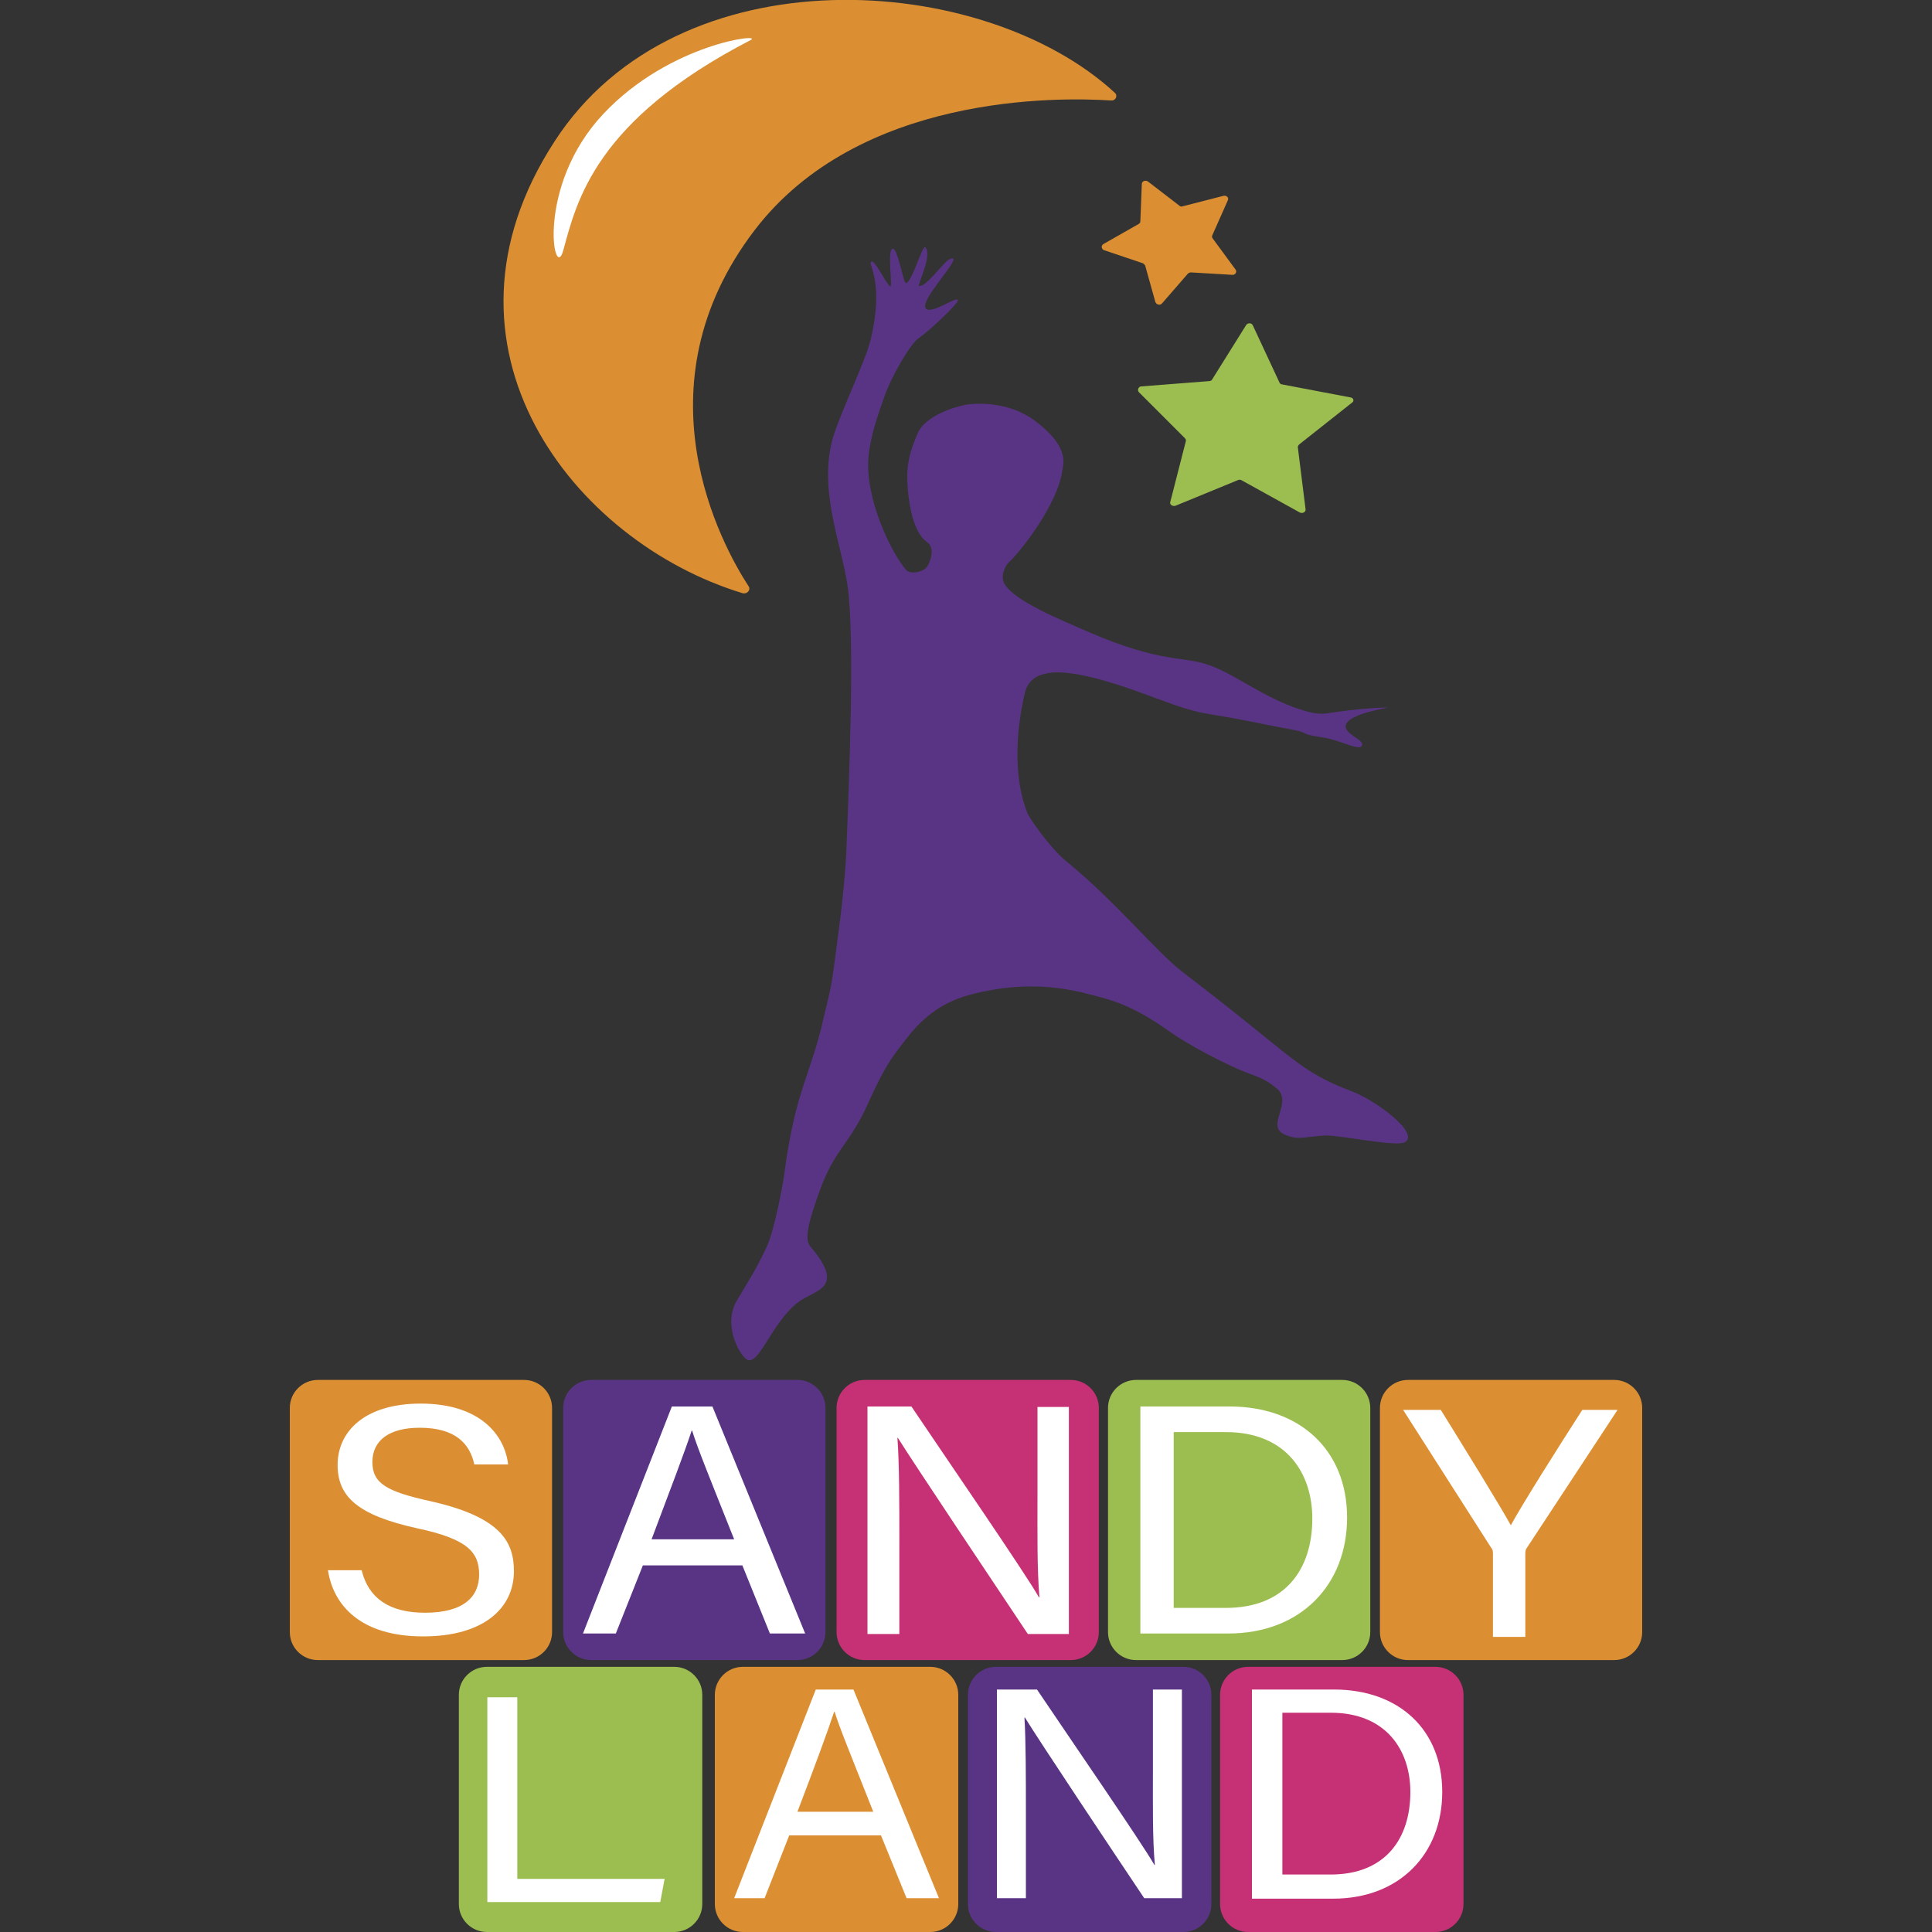
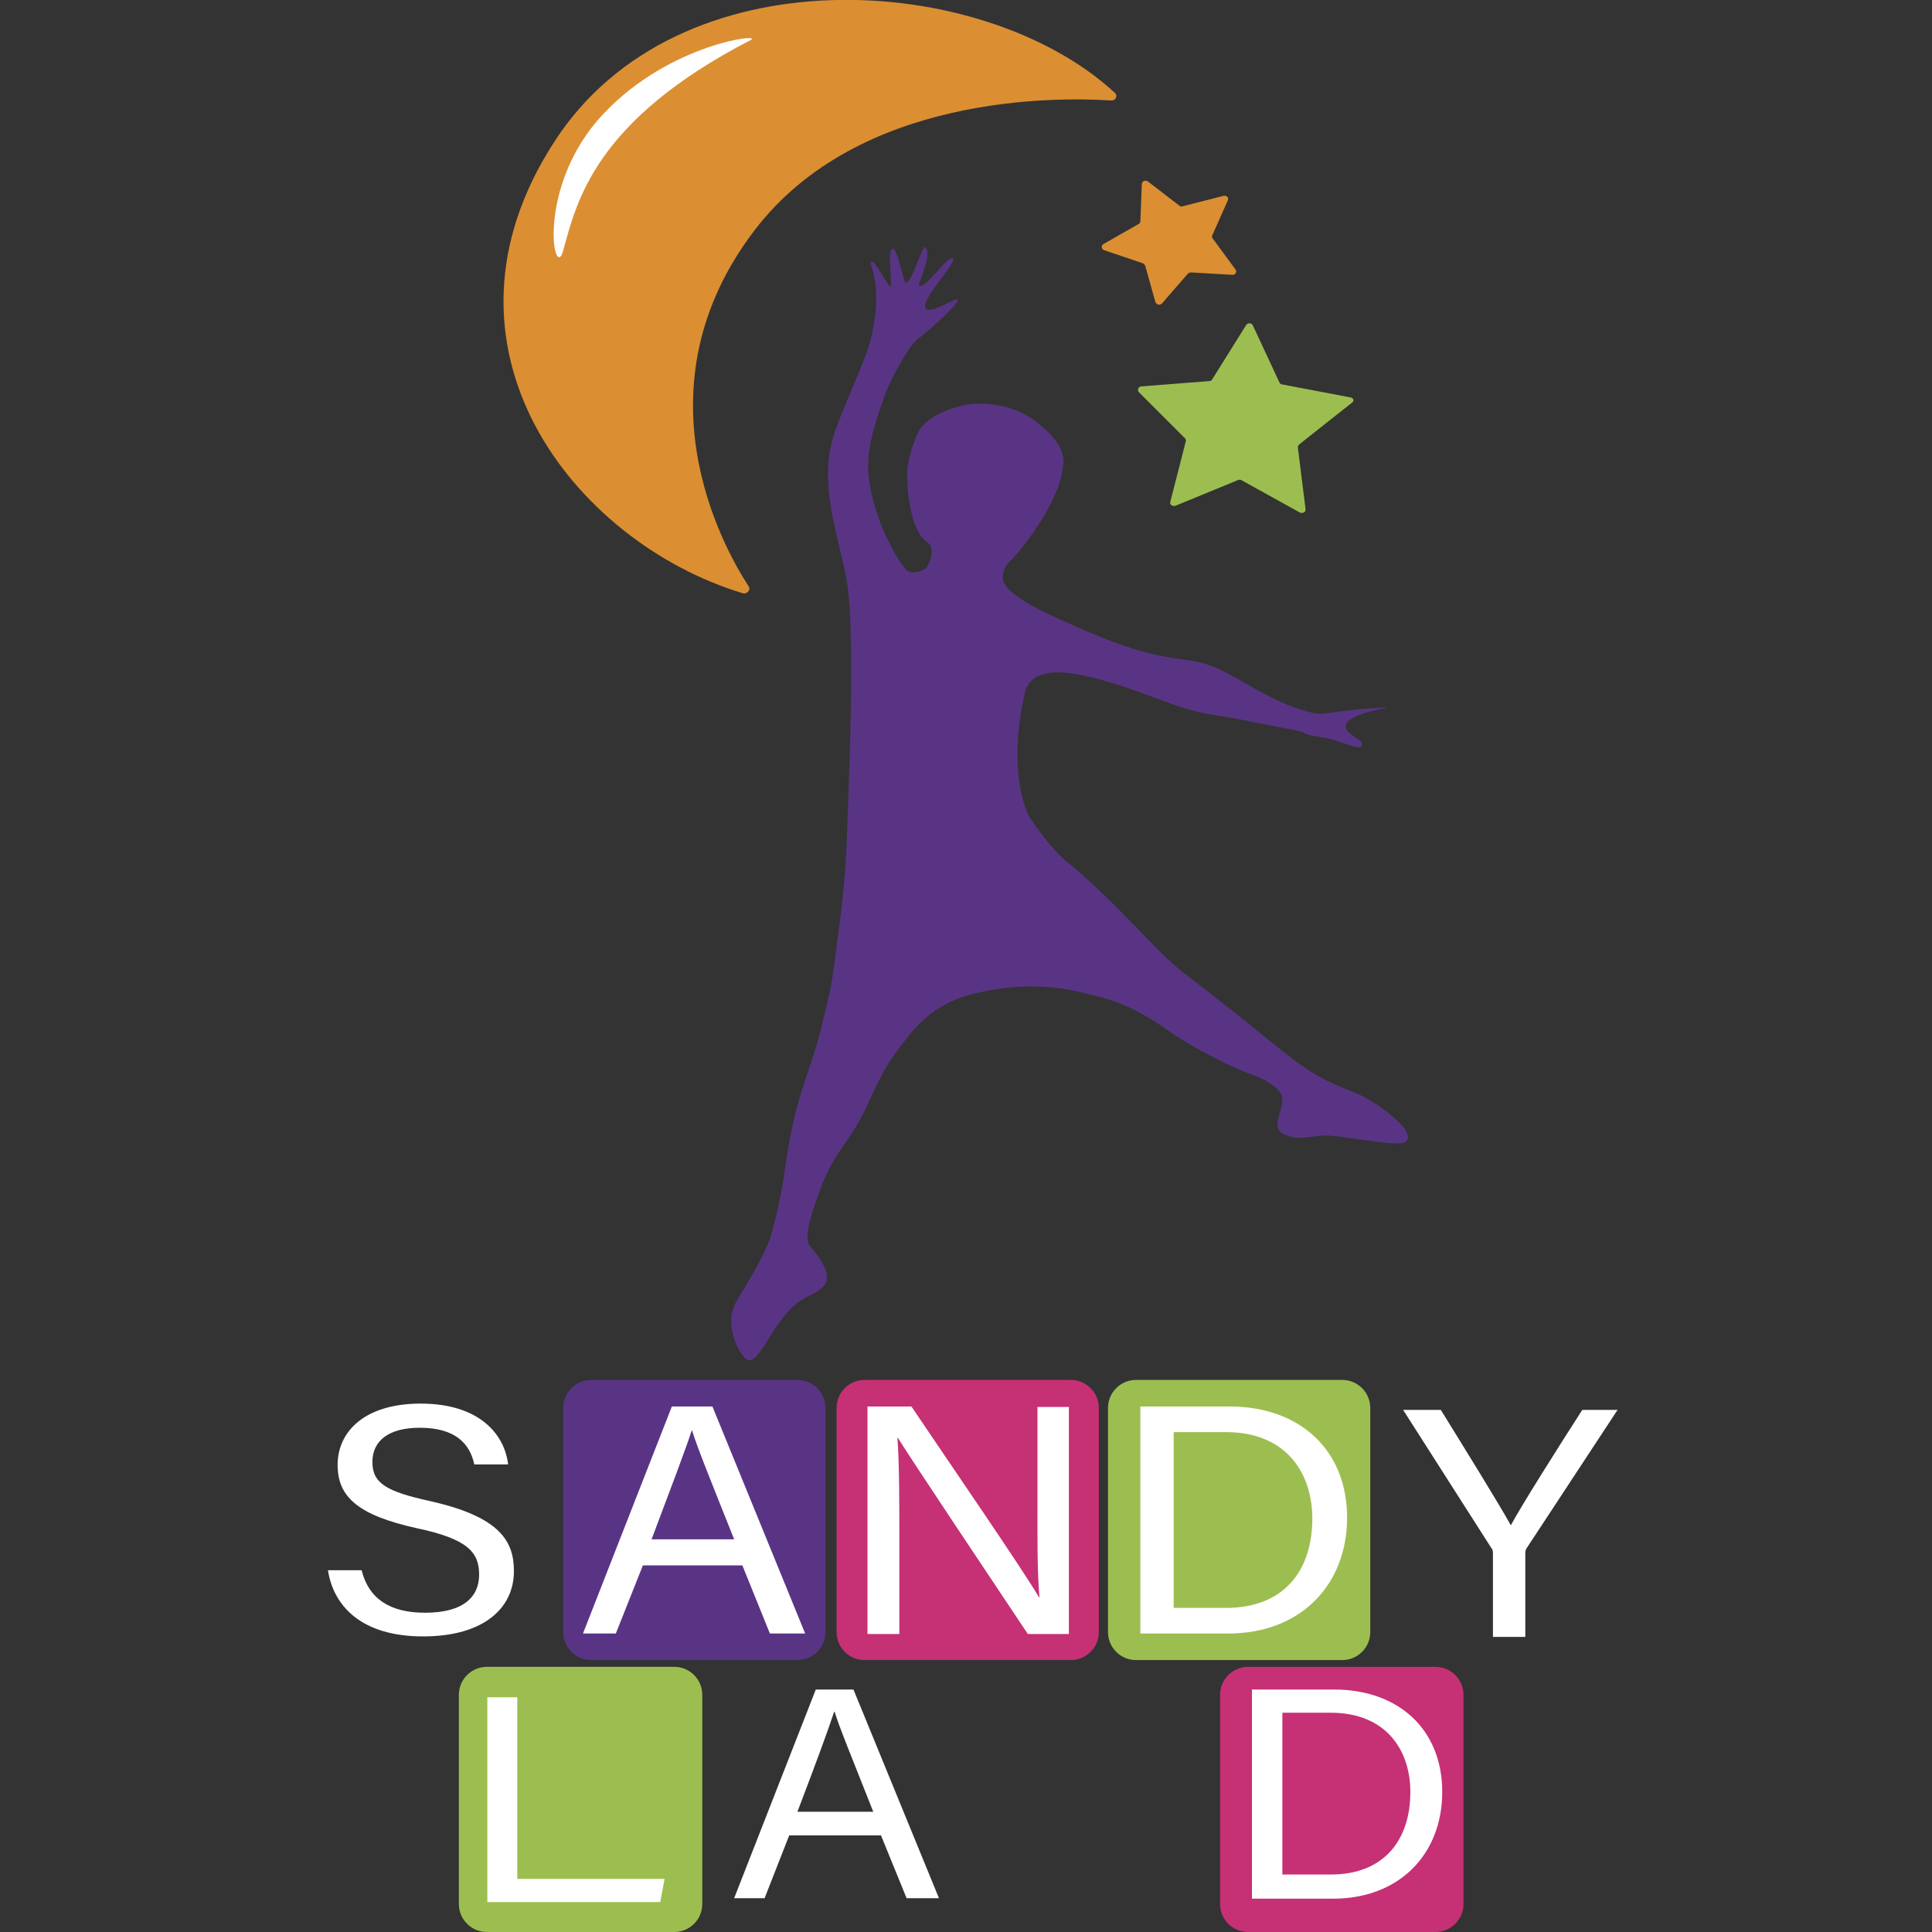
<svg xmlns="http://www.w3.org/2000/svg" version="1.1" id="Layer_1" x="0px" y="0px" viewBox="0 0 400 400" style="enable-background:new 0 0 400 400;" xml:space="preserve">
  <rect x="0" y="0" width="400" height="400" fill="#333333" stroke="none" />
  <style type="text/css">
	.st0{fill:#DB8F32;}
	.st1{fill:#9CBE50;}
	.st2{fill:#FFFFFF;}
	.st3{fill:#593485;}
	.st4{fill:#C63075;}
</style>
  <g>
    <path class="st0" d="M153.7,122.8c0.9,0.3,1.8-0.6,1.3-1.4c-5.6-8.6-23.5-41.3,1.2-73.7c21.6-28.3,62.8-27.6,73.8-26.9   c1,0.1,1.5-1,0.8-1.6c-27.2-25.1-90.5-29.4-116,10.1C87.1,71.9,118.8,112.2,153.7,122.8z" />
    <path class="st0" d="M254.2,41.5l-3.2,7.2c-0.1,0.2-0.1,0.5,0.1,0.7l4.7,6.4c0.4,0.5-0.1,1.2-0.7,1.1l-8.5-0.5   c-0.3,0-0.5,0.1-0.7,0.3l-5.3,6.1c-0.4,0.5-1.2,0.3-1.4-0.3l-2.1-7.5c-0.1-0.2-0.3-0.4-0.5-0.5l-8-2.7c-0.6-0.2-0.7-1-0.1-1.3   l7.2-4.1c0.2-0.1,0.4-0.3,0.4-0.6l0.3-7.7c0-0.6,0.8-0.9,1.3-0.5l6.5,5c0.2,0.2,0.5,0.2,0.7,0.1l8.2-2.1   C253.9,40.3,254.5,40.9,254.2,41.5z" />
    <path class="st1" d="M280,83.3L269,92c-0.2,0.2-0.3,0.4-0.3,0.6l1.6,12.8c0.1,0.6-0.6,1-1.2,0.7L257,99.4c-0.2-0.1-0.5-0.1-0.7,0   l-12.9,5.3c-0.6,0.2-1.3-0.2-1.1-0.8l3.2-12.5c0.1-0.2,0-0.5-0.2-0.7l-9.5-9.5c-0.4-0.4-0.1-1.2,0.5-1.2l14.1-1.1   c0.3,0,0.5-0.2,0.6-0.4l7-11.2c0.3-0.5,1.2-0.5,1.4,0.1l5.5,11.8c0.1,0.2,0.3,0.4,0.6,0.4l14.2,2.7C280.2,82.4,280.4,83,280,83.3z" />
    <path class="st2" d="M116.6,51.9c-1.9,6.8-5.8-13.3,8.3-28.3c13.8-14.7,33.4-16.8,30.5-15.3C123.1,25,119.4,41.7,116.6,51.9z" />
    <g>
-       <path class="st0" d="M108.5,343.7H65.8c-3.2,0-5.8-2.6-5.8-5.8v-46.4c0-3.2,2.6-5.8,5.8-5.8h42.7c3.2,0,5.8,2.6,5.8,5.8v46.4    C114.3,341.1,111.7,343.7,108.5,343.7z" />
      <path class="st1" d="M139.6,400h-38.8c-3.2,0-5.8-2.6-5.8-5.8v-43.3c0-3.2,2.6-5.8,5.8-5.8h38.8c3.2,0,5.8,2.6,5.8,5.8v43.3    C145.4,397.4,142.8,400,139.6,400z" />
-       <path class="st0" d="M192.6,400h-38.8c-3.2,0-5.8-2.6-5.8-5.8v-43.3c0-3.2,2.6-5.8,5.8-5.8h38.8c3.2,0,5.8,2.6,5.8,5.8v43.3    C198.4,397.4,195.8,400,192.6,400z" />
      <path class="st3" d="M165.1,343.7h-42.7c-3.2,0-5.8-2.6-5.8-5.8v-46.4c0-3.2,2.6-5.8,5.8-5.8h42.7c3.2,0,5.8,2.6,5.8,5.8v46.4    C170.9,341.1,168.3,343.7,165.1,343.7z" />
      <path class="st2" d="M74.9,325.2c1.4,5.6,5.6,8.7,13.1,8.7c8.1,0,11.2-3.4,11.2-7.9c0-4.7-2.5-7.4-12.9-9.6    c-12.2-2.7-16.4-6.5-16.4-13.1c0-7,5.7-12.7,17.2-12.7c12.3,0,17.4,6.5,18.1,12.6h-7c-0.9-4.2-3.8-7.6-11.3-7.6    c-6.3,0-9.8,2.6-9.8,7.1c0,4.4,2.9,6.1,12,8.1c14.7,3.3,17.3,8.5,17.3,14.5c0,7.6-6.2,13.5-18.8,13.5c-13,0-18.6-6.5-19.7-13.7    H74.9z" />
      <path class="st2" d="M133.1,324.1l-5.6,14.1h-6.8l18.4-47h8.4l19.2,47h-7.3l-5.7-14.1H133.1z M152,318.7    c-4.9-12.3-7.6-18.9-8.7-22.5h-0.1c-1.3,4-4.3,11.9-8.3,22.5H152z" />
      <path class="st4" d="M221.7,343.7H179c-3.2,0-5.8-2.6-5.8-5.8v-46.4c0-3.2,2.6-5.8,5.8-5.8h42.7c3.2,0,5.8,2.6,5.8,5.8v46.4    C227.5,341.1,224.9,343.7,221.7,343.7z" />
      <path class="st2" d="M179.6,338.2v-47h9.1c7.4,11,23.5,34.4,26.4,39.5h0.1c-0.5-6-0.4-13.4-0.4-21.1v-18.3h6.5v47h-8.5    c-6.8-10.2-23.6-35.3-26.9-40.6h-0.1c0.4,5.4,0.4,13.3,0.4,21.8v18.8H179.6z" />
      <path class="st1" d="M277.9,343.7h-42.7c-3.2,0-5.8-2.6-5.8-5.8v-46.4c0-3.2,2.6-5.8,5.8-5.8h42.7c3.2,0,5.8,2.6,5.8,5.8v46.4    C283.7,341.1,281.1,343.7,277.9,343.7z" />
      <path class="st2" d="M236.1,291.2h18.5c14.5,0,24.3,9,24.3,23c0,13.9-9.6,24-24.6,24h-18.2V291.2z M243,332.9h10.8    c12.2,0,17.9-7.9,17.9-18.5c0-9.3-5.3-17.9-17.9-17.9H243V332.9z" />
-       <path class="st0" d="M334.2,343.7h-42.7c-3.2,0-5.8-2.6-5.8-5.8v-46.4c0-3.2,2.6-5.8,5.8-5.8h42.7c3.2,0,5.8,2.6,5.8,5.8v46.4    C340,341.1,337.4,343.7,334.2,343.7z" />
      <path class="st2" d="M309.1,338.8v-17.2c0-0.5-0.1-0.9-0.4-1.2l-18.2-28.5h7.8c4.7,7.6,12.2,19.7,14.5,23.9    c2.2-4.1,9.9-16.3,14.8-23.9h7.3l-18.8,28.6c-0.2,0.3-0.3,0.5-0.3,1.2v17.2H309.1z" />
      <path class="st2" d="M100.9,351.4h6.2v37.6h30.5l-0.9,4.8h-35.8V351.4z" />
      <path class="st2" d="M163.4,380l-5.1,13h-6.3l16.9-43.2h7.8l17.7,43.2h-6.7l-5.3-13H163.4z M180.8,375.1c-4.5-11.4-7-17.4-8-20.7    h-0.1c-1.2,3.7-3.9,11-7.6,20.7H180.8z" />
-       <path class="st3" d="M245,400h-38.8c-3.2,0-5.8-2.6-5.8-5.8v-43.3c0-3.2,2.6-5.8,5.8-5.8H245c3.2,0,5.8,2.6,5.8,5.8v43.3    C250.8,397.4,248.2,400,245,400z" />
-       <path class="st2" d="M206.4,393v-43.2h8.3c6.8,10.1,21.6,31.6,24.3,36.3h0.1c-0.5-5.5-0.4-12.4-0.4-19.4v-16.9h6V393h-7.8    c-6.3-9.4-21.7-32.5-24.7-37.4h-0.1c0.3,4.9,0.3,12.3,0.3,20.1V393H206.4z" />
      <path class="st4" d="M297.2,400h-38.8c-3.2,0-5.8-2.6-5.8-5.8v-43.3c0-3.2,2.6-5.8,5.8-5.8h38.8c3.2,0,5.8,2.6,5.8,5.8v43.3    C303,397.4,300.4,400,297.2,400z" />
      <path class="st2" d="M259.2,349.8h17c13.4,0,22.4,8.3,22.4,21.2c0,12.8-8.8,22.1-22.6,22.1h-16.8V349.8z M265.5,388.1h10    c11.2,0,16.5-7.3,16.5-17.1c0-8.5-4.9-16.4-16.5-16.4h-10V388.1z" />
    </g>
    <path class="st3" d="M212.2,143.4c0.8-3.3,3.7-3.8,4.2-3.9c3.2-0.9,9.8,0.2,20.6,4.2c5.5,2,6.9,2.6,9.9,3.4c3.4,0.9,3.3,0.6,10.6,2   c10.3,2.1,11.5,2.1,12.4,2.6c1.3,0.8,3.9,0.8,5.9,1.4c3.2,0.9,5.8,2.3,6.2,1.2c0.4-1.2-3.5-2.2-3.4-4c0.2-2.5,8.7-3.7,8.6-3.8   c0-0.1-6.4,0.2-12.5,1.2c-0.6,0.1-2.1,0.2-4.1-0.4c-8.1-2.2-14.5-7.5-20-9.5c-5.6-2.1-9.8-0.3-25.1-6.9c-6.9-3-15.1-6.4-17.4-9.8   c-1.2-1.8,0.1-4.1,0.8-4.7c2.2-2,10.3-12.1,11.1-19.4c0.1-0.9,1.5-4.6-5.9-10c-5.4-4-12.5-3.6-14.6-3.1c-4.5,1-8.3,3.2-9.4,5.6   c-1.8,4.1-2.5,6.9-2.2,11c0.1,1.8,0.7,9.4,4,11.7c1.9,1.3,0.6,4.3,0,5.2c-0.7,1-3.4,1.6-4.3,0.6c-3.1-3.6-8.5-14.7-7.8-23.3   c0.4-4.5,2.1-9.2,3.3-12.6c1.5-4.3,5.4-10.9,7-12c2.3-1.6,8.5-7.4,8.2-8c-0.4-0.7-5.4,3-6.6,1.8c-1.6-1.7,8.4-11.5,5-10.3   c-1.3,0.5-4.9,5.9-6.4,5.6c-0.5-0.1,2.8-6.2,1.3-8c-0.6-0.7-2.7,7.1-4,7.4c-0.6,0.1-1.7-7.3-2.8-7.1c-1.2,0.2,0.1,8.3-0.5,7.8   c-1-0.7-3.4-6.1-4-5c-0.4,0.7,2.7,4.3,0,15.9c-1.1,4.6-6.4,15.4-7.9,20.6c-3,10.8,1.9,22.1,3.1,30.6c1.5,11,0.3,40.2-0.3,55.5   c-0.1,1.9-0.5,8-1.6,16.1c-1.6,12.6-1.5,11-3,17.4c-2.6,11.9-5.9,15.1-8.2,32.5c-0.2,1.8-2,11.6-3.6,15.1   c-2.1,4.6-3.9,7.3-6.2,11.2c-3,5,0.4,11,1.8,12.1c2.6,2.2,5.2-7.5,11-11.8c3.4-2.5,9.8-2.7,2.4-11.4c-1.4-1.6-0.3-5.5,2-11.8   c3.2-8.7,5.9-9,9.9-17.8c3.6-8,4.9-9.5,8-13.5c5.3-7,11-8.5,14.1-9.3c9.8-2.4,17.4-1.5,23.5,0.1c3.9,1,8.6,1.9,16.6,7.6   c3.3,2.4,11.9,7.2,17.6,9.2c2.3,0.8,3.9,1.9,5.1,3c2.9,2.9-2.6,7.6,1.4,9.3c2.8,1.2,3.7,0.5,8.2,0.2c2.7-0.2,14.8,2.4,16.6,1.4   c3.4-1.8-6.2-8.8-10.8-10.5c-11.5-4.4-11.5-6.7-35.1-24.7c-5.7-4.4-13.6-14.4-24.4-23.2c-3.1-2.6-7.4-8.7-7.8-9.8   C210,161.6,210.1,152.3,212.2,143.4z" />
  </g>
</svg>